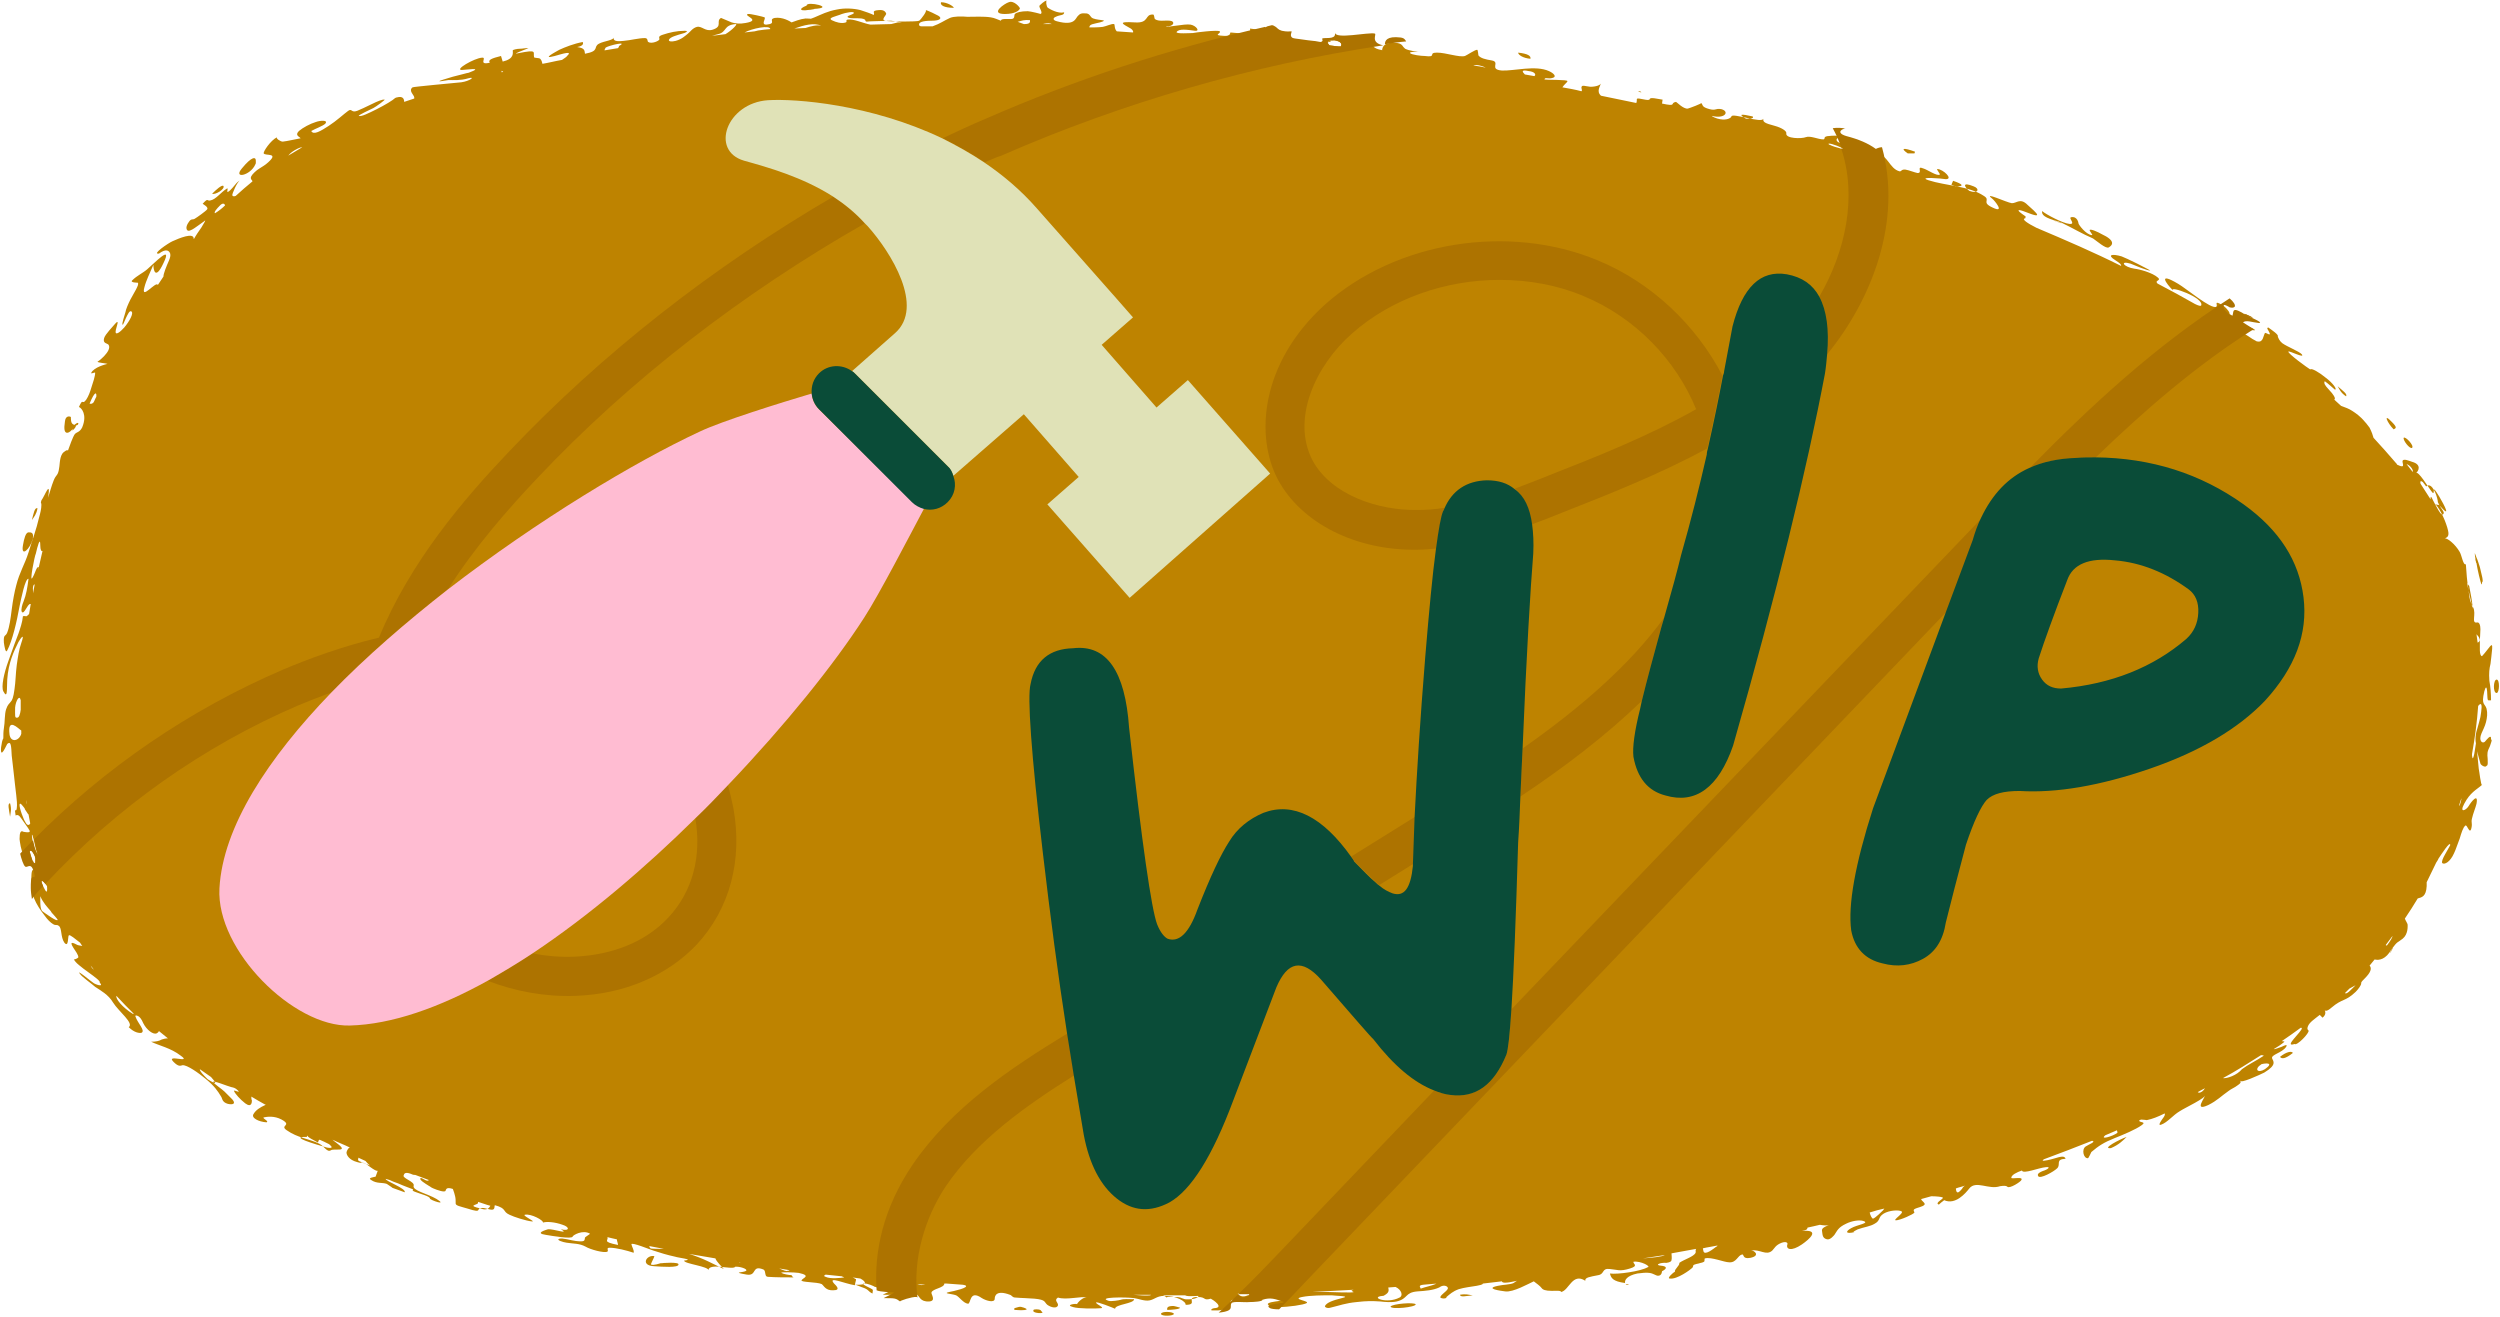
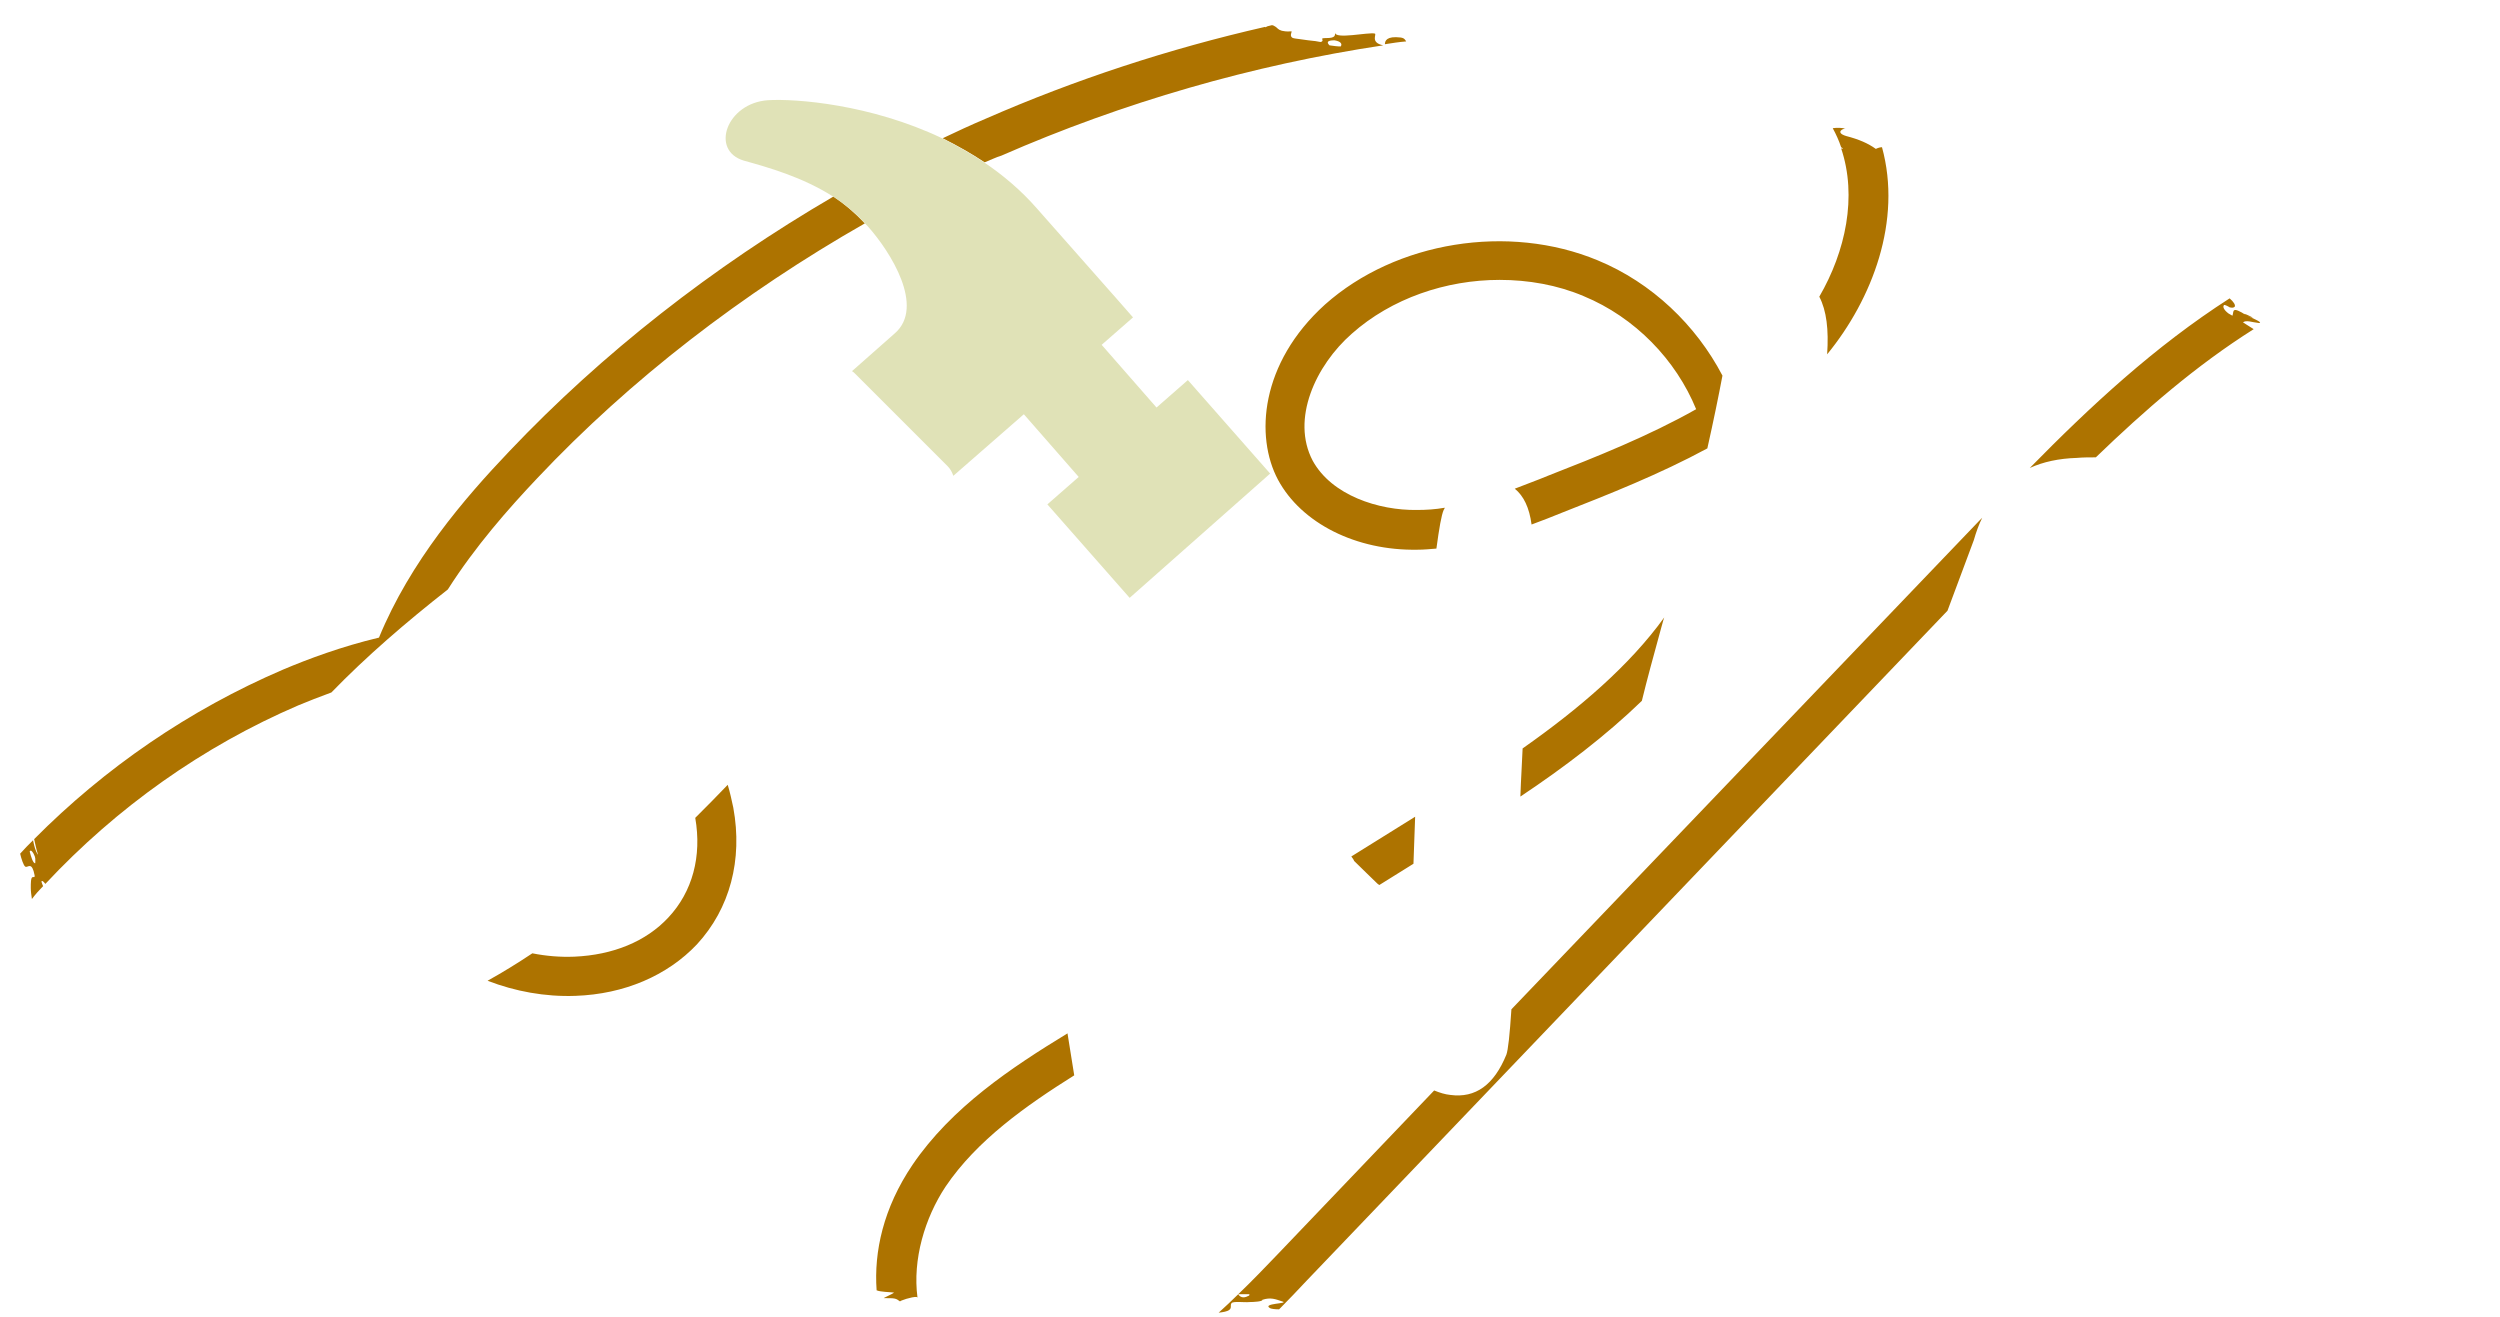
<svg xmlns="http://www.w3.org/2000/svg" height="235.2" preserveAspectRatio="xMidYMid meet" version="1.0" viewBox="-0.0 0.4 446.6 235.2" width="446.6" zoomAndPan="magnify">
  <g id="change1_1">
-     <path d="M401.4,56.8C399.4,55.6,404.6,58.1,401.4,56.8L401.4,56.8z M179.5,2.9C178.4,2.9,181.8,2.9,179.5,2.9L179.5,2.9 z M273.4,10.9c0.1-0.5-0.4-0.9-2.2-1.1C271.2,10.2,272.1,10.8,273.4,10.9z M286.7,14.1C286.7,14.3,286.7,14.1,286.7,14.1L286.7,14.1 z M179.5,2.9c1.8,0,2.6-0.6,2.7-1c0-0.2-1.1-1.5-2-1.1C179.5,1,176.7,2.9,179.5,2.9z M170.4,1.8c-0.1-0.3-1.2-1-2.3-1 C167.9,1.3,168.6,1.8,170.4,1.8z M145.3,2C143,2.5,146.4,1.9,145.3,2L145.3,2z M145.3,2c4.3-0.2-1.3-1.5-1.2-0.6 C142.5,2,142.8,2.6,145.3,2z M39.9,33.6c-0.3-0.2-1.3,0.7-2,1.4C38.3,35.3,40.3,34.2,39.9,33.6z M45.6,29.8c0-0.1,0.1-0.1,0.1-0.3 c0-0.1,0-0.1,0-0.2c0-0.2,0-0.3,0-0.2c0-0.7-0.7-0.8-2.5,1.4C41.6,32.4,44.7,31.8,45.6,29.8z M315.6,20.3 C315.6,20.5,315.6,20.4,315.6,20.3L315.6,20.3z M419.1,71.2c0.3-0.4-0.6-1-1.5-1.8C418,70.1,418.2,70.6,419.1,71.2z M427.3,75.8 c-1.7-1.8-0.8,0.2,0.3,1.3C427.9,76.9,428.4,76.9,427.3,75.8z M430.9,80.4c0.4-0.4-1.2-2.1-1.5-1.8C429.2,79,430.5,80.7,430.9,80.4z M442.3,100.7C442.3,100.7,442.3,100.7,442.3,100.7c0,0.1,0,0.2,0.1,0.3c0.1,0.7,0.2,1,0.2,1.1c0.3,1.4,0.8,3.6,0.8,2.3 c0.3-0.1-0.1-1.4-0.4-2.7c-0.2-0.6-0.4-1.3-0.6-1.7c-0.2-0.5-0.3-0.8-0.3-0.8c0,0,0,0.5,0.1,0.9 C442.2,100.3,442.2,100.5,442.3,100.7z M13.5,76.4C12,78.3,13.9,76.6,13.5,76.4L13.5,76.4z M340.8,27.8l1.2,0l0.1-0.3 C339.9,26.7,339.5,26.9,340.8,27.8z M368.3,40.3c-0.2-0.1-0.3-0.2-0.5-0.2C365.1,39.2,368.5,40.4,368.3,40.3z M367.8,40 c0.3,0.1,0.4,0.2,0.5,0.2c1.9,0.9,3.7,2,5.6,2.8c0.6,0.4,2.3,1.9,2.8,1.6c0.7-0.4,1.3-1.2-1.3-2.4c-0.5-0.3-2-1-2.1-0.7 c-0.1,0.1,0.7,1,0.4,0.9c-1.1-0.1-2.4-1.9-2.4-2.1c0-0.1-0.2-1.3-1.3-1.1c-0.6,0.1,0.9,1.3-0.3,1.2c-1.2-0.1-4.2-1.7-4.9-2.3 C364.7,38.8,365.2,39.3,367.8,40z M293.2,16.9C293.2,16.6,292,16.7,293.2,16.9L293.2,16.9z M377.1,205.5c1.4-0.6,2.1-1.3,2.8-2 C378.7,203.9,375.3,205.7,377.1,205.5z M260.8,231.7c0.1,0.5,1.1,0.2,2.3,0.1C262.3,231.7,261.9,231.5,260.8,231.7z M407.3,189.2 c0.3,0.4,0.9,0.4,2.3-0.7C409.4,188.1,408.4,188.3,407.3,189.2z M248.4,233.8c0.1,0.6,4.6,0.1,4.5-0.4 C252.6,233,248.8,233.3,248.4,233.8z M446,124.2C446,124.2,446,124.2,446,124.2c-0.1,0-0.1,0-0.1,0C446,124.2,446,124.2,446,124.2z M427.3,169.9C426.2,172,428,169,427.3,169.9L427.3,169.9z M11.9,77.7c0.4,0.1,0.9-0.4,1.7-1.3c0,0,0.3,0,0.4-0.3 c0-0.4-0.6,0.1-0.7,0.2c-0.3-0.1-0.5-0.2-0.6-0.7c-0.1-0.8,0.1-0.7-0.3-0.8c-0.1,0-0.7-0.1-0.8,0.9C11.4,77,11.5,77.6,11.9,77.7z M445.2,116.3c-0.1,1.1-0.2,1.9-0.3,2.7c-0.2,0.8-0.3,1.6-0.2,3c0.2,1.1,0.3,2.3,0.3,3.5c-0.7,0-0.6,0.3-0.7-1.6 c-0.1-1.1-0.3-0.7-0.5,0c-0.6,2.5,0.1,2.1,0.4,3.1c0.2,0.8,0.1,1.6-0.1,2.4c-0.2,0.8-0.6,1.5-0.8,2c-0.6,1.4,0.2,1.9,0.6,1.5 c0.2-0.2,1.2-1.6,1.1-0.4c0.3,0-0.1,0.8-0.2,1.2c-0.5,1-0.5,1.3-0.4,2.3c0,0.3,0.1,1.2-0.2,1.2c-0.2,0.4-1-0.1-1.1-0.4 c-0.2-0.7-0.4-1.5-0.6-2.2c0.1,1,0.2,2.2,0.3,3.1c0.1,0.4,0.4,3.2,0.6,2.9c-1,0.9-2.1,1.3-3.2,3.4c-0.9,1.7,0.3,1.2,0.8,0.4 c0.4-0.7,1.8-2.5,1.4-0.4c-0.2,0.8-0.6,1.7-0.8,2.6c-0.2,0.8,0.1,0.8-0.1,1.7c-0.3,1.4-0.8-0.8-1.1-0.4c-0.4,0.3-0.7,1.3-1,2.3 c-0.4,1-0.7,2-1,2.6c-0.7,1.6-1.7,2.1-2.1,1.8c-0.2-0.2,0.1-0.9,0.5-1.6c0.4-0.7,0.8-1.4,0.9-1.6c0.1-1-1.7,1.8-2.1,2.4 c-0.1,0.3-0.3,0.5-0.4,0.7c-0.6,1.2-1.1,2.3-1.7,3.5c0,0.3,0,0.5,0,0.7c-0.1,1.9-0.9,2-1.6,2.2c-0.7,1.2-1.5,2.4-2.3,3.6 c0.2,0.5,0.5,0.9,0.5,1.1c0,0.3,0.1,1.7-0.9,2.5c-1,0.8-0.8,0.3-2,1.9c-1,1.8-2.2,2-3,1.8c-0.3,0.4-0.6,0.7-0.9,1.1 c0.3,0.3,0.4,0.9-0.5,1.9c-0.8,0.9-1,0.9-1,1.3c0,0.3-0.5,1-1,1.5c-1.9,1.8-2.3,1.1-4.3,2.8c-0.8,0.7-1.2,0.7-1.3,0.3c0,0,0,0,0,0 c0,0,0,0,0,0c0.3,0.5,0.3,1-0.3,1.5l-0.5-0.5c-1,0.8-1.8,1.3-2.1,2c-0.2,0.5-0.1,0.6,0.1,0.8c0.2,0.4-2.1,2.8-2.5,2.4 c-2.1,0.7,1.3-2.2,1.3-2.8c0-0.1-0.1-0.1-0.2-0.1c-1.1,0.8-2.2,1.6-3.4,2.4c0.2,0,0.4,0,0.5,0.1c-0.6,0.5-1.2,0.9-1.9,1.3 c0.1,0.1,0.8-0.2,1.4-0.4c0.6-0.3,1.1-0.5,0.8,0c-0.7,1.1-2.8,1.4-2.5,2.1c0.2,0.5,0.9,1.1-1.4,2.5c-0.8,0.4-4.5,2.1-4.2,1.4 c-0.2,0.3,0.3,0.3-0.6,0.9c-0.5,0.4-1.1,0.6-1.6,1c-1.3,0.9-2,1.7-3.6,2.5c-2.8,1.3-0.4-1.5-0.6-1.8c0.3,0.5-3.6,2.3-4.5,2.9 c-1.2,0.7-2.2,2-3.3,2.4c-0.5,0.2-0.3-0.2-0.2-0.4c0.3-0.6,1-1.2,0.8-1.6c-1.2,0.6-2.2,1-3.2,1.2c0,0-0.6-0.1-1-0.1 c-0.1,0-0.2,0.1-0.3,0.1c-0.3,0.5,1.4,0.2,0.4,0.9c-1.1,0.8-3.3,1.7-4.8,2.3c-2,0.8-2.9,1.4-4.2,2.5c0,0-0.5,1.1-0.6,1.1 c-0.8,0.1-1.2-1.6-0.4-2.1c0.6-0.4,1.8-0.8,1.2-1c0,0-0.1,0-0.1,0c-2.8,1.1-5.6,2.2-8.6,3.3c-0.1,0.1-0.2,0.2-0.2,0.2 c0,0.2,1.6-0.2,1.9-0.3c1.6-0.5,2-0.5,2.2,0c-1.9,0.1-0.8,1-1.5,1.7c-0.6,0.6-3.1,2-3.4,1.4c-0.1-0.2-0.2-0.5,0.8-0.9 c1-0.3,1.5-0.8,0.6-0.7c-1.3,0.1-4.1,1.3-4.3,0.6c-0.9,0.3-1.9,0.8-1.9,1.3c0,0.3,2.2-0.3,1.8,0.4c-0.1,0.3-2.1,1.6-2.5,1.2 c-0.2-0.2-0.6-0.2-1.3-0.1c-2,0.7-4.3-1.1-5.5,0.4c-0.7,0.9-2.5,3-4.5,2.1c0,0-0.2,0.2-0.5,0.4c-0.2,0.2-0.5,0.4-0.4,0.4 c-1-0.3,1.1-1.1,0.6-1.3c-0.2-0.1-1.1-0.2-2-0.2c-0.6,0.2-1.2,0.3-1.8,0.5c0,0.3,0.8,0.7,0.6,1c-0.3,0.4-1.3,0.5-1.8,0.8 c-0.3,0.2,0,0.5,0,0.6c-0.1,0.3-2.6,1.4-3.3,1.4c-0.7,0,1.5-1.3,1-1.6c-0.5-0.3-2.2-0.2-3.2,0.4c-1.1,0.7-0.5,1.2-1.6,1.8 c-0.8,0.5-1.9,0.6-3,1c0.2-0.1-1.3,0.6-0.6,0.5c-1.6,0.4-1.7-0.1-0.6-0.7c1-0.6,3.5-0.9,2.1-1.3c-0.7-0.2-2,0-3,0.5 c-1.5,0.7-1.6,1.3-2.1,2c-0.1,0.1-0.7,0.9-1.3,0.8c-0.9-0.2-0.8-0.9-0.9-1.4c-0.1-0.5,0.1-0.7,1.3-1.2c-0.4,0.2-1.1,0.1-1.7,0 c-0.7,0.2-1.4,0.3-2.2,0.5c-0.1,0.2,0.1,0.4-1,0.6c3.4-0.3,1.3,1.5,0,2.4c-1.9,1.3-2.9,0.9-2.6,0c0.1-0.2-0.1-0.6-1-0.3 c-1.1,0.4-1.3,1-1.7,1.4c-1.1,1-2.2-0.3-3.8,0c0.5-0.1,1.8,0.9-0.1,1.3c-1.5,0.3-1.1-0.7-1.5-0.6c-0.8,0.2-1,1.5-2.3,1.4 c-0.9,0-3.2-1-4.3-0.7c-0.2,0,0,0.5-0.2,0.6c-0.3,0.2-0.7,0.2-0.9,0.3c-1.5,0.3-0.8,0.4-1.2,0.8c-0.3,0.3-2.7,2.1-4,1.9 c-0.6,0,0.6-1.1,0.9-1.2c-0.1-0.5,0.9-1.1,0.8-1.6c0.8-0.6,2.6-1.1,2.9-1.8c0.1-0.2-0.1-0.4,0.1-0.7c-1.5,0.3-2.9,0.5-4.4,0.8 c0,0.4,0.1,0.8,0,1.2c0,0.2-0.2,0.4-0.9,0.5c-1.1-0.1-2.2,0.4-1,0.5c1.1,0.1,1.2,0.5,0.2,1c0,0,0,0.8-0.7,0.8 c-0.4,0-0.8-0.4-1.5-0.5c-0.6-0.1-1.4,0-2.2,0.1c-1.9,0.4-2.3,1.2-2.2,1.7c-2.2-0.3-2.5-0.9-2.7-1.7c1.4,0.2,5.5-0.4,6.7-1.1 c0.8-0.1-1.2-1.2-2.5-1c-0.1,0.4,1,0.7-0.6,1.2c-1.9,0.6-2.3,0.2-3.6,0.1c-1.5-0.2-0.9,0.9-2.1,1.1c-1.5,0.3-2.4,0.4-2.3,1 c-2.3-1.5-2.9,1.7-4.3,2c-0.1-0.3-0.9-0.2-1.7-0.2c-1.1,0-1.6-0.2-1.8-0.5c-0.3-0.4-0.9-0.8-1.4-1.2c-0.9,0.4-3.7,2-5.1,1.8 c-0.8-0.1-3.8-0.5-1.3-1c0.8-0.2,2.2-0.2,2.8-0.5c0.1-0.1,0.6-0.4,0.6-0.4c-0.1,0-2.6,0.7-2.7,0.1l-3.4,0.4c0,0.2-0.6,0.3-1.1,0.4 c-1.2,0.2-2.2,0.3-3.2,0.6c-1.1,0.4-1.6,0.9-2.2,1.4c0.1,0.4-1.2,0.3-1.1,0c0.2-0.5,1-0.9,1.3-1.4c0.3-0.4-0.6-1-1.5-0.3 c-1.1,0.5-2.4,0.6-3.9,0.7c-2.3,0.2-1.6,1.3-3.7,1.8c-0.9,0.2-2.1,0.1-2.9,0c-1.5-0.1-2.5-0.1-4.2,0.1c-2.1,0.2-3,0.6-4.7,1 c-0.6,0.2-1.1-0.1-1-0.3c0.3-0.6,1.4-1,3-1.4c1.9-0.4-1.3-0.4-1.8-0.5c-1.6,0-3.8,0-5.3,0.3c-2,0.4,1.5,0.7,0.8,1.1 c-0.5,0.3-3.2,0.7-5,0.7c-0.7,0-1.3,0-1.6-0.2c-1.6-0.9,3.5-0.8,2.2-1.2c-1.2-0.4-2.1-0.8-3.6-0.3c0,0.4-1.5,0.4-2.3,0.4 c-0.9,0-2.9-0.3-3.2,0.2c-0.3,0.4,0.1,0.8-0.4,1.2c-0.4,0.3-1.1,0.4-1.9,0.5c-0.3,0-0.7,0-1.1,0c-0.2,0-0.2-0.3,0.4-0.4 c1.9-0.1-0.2-1.5-0.6-1.7c-1.4,0.4-0.8-0.3-2.3-0.3c-2.4,0,0.2,1.4-2.2,1.4c0.1-0.6-1.6-1.6-3.8-1.6c-1.3,0-1.7,0.6-2.6,0.8 c-0.9,0.2-2-0.3-2.8-0.4c-1.5-0.2-6.8-0.2-4.5,0.5c0.5,0.1,1.8-0.1,2.1-0.2c0.6-0.2,1.4-0.1,2.4-0.1c0,0.8-3.4,0.9-3.4,1.7 c-0.2-0.1-3.4-1.4-3.4-1.1c0,0.3,1.6,0.9,0.9,1c-1,0.1-4.1,0.1-5-0.2c-1.6-0.4,0.7-0.7,0.7-0.5c0-0.2,1.1-1.4,1.8-1.2 c-1-0.3-3.7,0.5-5.2,0c-0.8,0.5,0.1,0.9,0,1.4c-0.2,0.6-1.2,0.4-1.9-0.1c-0.6-0.5-0.2-0.9-2.3-1.1c-1.1-0.1-2.3-0.1-3.4-0.2 c-0.6,0-0.6-0.4-1-0.5c-2.4-0.9-2.7,0.2-2.7,0.7c0,0.8-1.5,0.4-2.3-0.1c-2.3-1.6-1.9,1.1-2.5,1c-0.8-0.1-1.5-1.2-2.1-1.5 c-0.8-0.3-2.5-0.3-1.2-0.6c0.6-0.1,3.8-0.8,2.8-1.2c-0.1,0-0.3-0.1-0.6-0.1c-0.9-0.1-1.8-0.1-2.7-0.2c-0.2,0-0.3,0-0.4,0 c0,0.8-2.1,0.9-2.3,1.6c-0.1,0.3,0.9,1.5-0.4,1.6c-1.7,0.1-1.7-1-2.3-1.3c0,0-0.1-0.1-0.2-0.1c-0.7-0.1-3.1,0.6-2.9,0.8 c-0.8-0.6-0.9-0.6-2.9-0.6c-0.1,0,1.8-0.8,1.8-1c-0.8-0.1-2.4-0.1-3.1-0.4c0,0-0.1,0-0.1,0c-0.1-0.1-1.4-0.7-2-0.6 c-0.6,0.1,1.5,0.9,1.6,1.1c0.1,0.1-0.1,0.7,0,0.7c-0.9-0.4-0.6-0.7-1.8-1.1c-0.1,0-1.2-0.5-1.3-0.5c-0.1,0-0.1,0.1-0.1,0.1 c-1.9-0.3-4.9-1.7-3.7-0.3c0.3,0.3,1.3,1.2-0.1,1.2c-1.4,0.1-1.7-0.8-2.1-1.1c-0.8-0.4-3.9-0.3-3.6-0.7c0.2-0.4,1.8-0.8-0.5-1.3 c-0.6-0.1-3.4-0.2-3.1,0c0.3,0.2,1.4,0.4,1.8,0.4c0,0,0.2,0.4,0.4,0.4c-1.4,0-3.2,0-4.6-0.1c-0.7,0-0.3-1-0.8-1.3 c-2.2-0.9-1.1,1.2-3,0.9c-2.9-0.5-0.5-0.3-0.1-0.7c0.3-0.3-1.2-0.8-2-0.7c-0.1,0.5-2.9-0.2-3.9,0c-0.7,0.1-0.9,0.4-0.8,0.7 c0.1-0.8-4.4-1.2-4.4-1.8c2-0.2-1.1-0.5-1.6-0.7c-1.4-0.3-2.7-0.7-3.9-1.1c-0.4-0.1-4-1.6-3.9-1.1c0.1,0.5,0.5,1,0.4,1.5 c-1.2-0.4-3.1-0.9-4.3-0.9c-0.7,0-0.1,0.5-0.4,0.7c-0.6,0.3-3.1-0.4-3.9-0.9c-1.1-0.6-2.2-0.5-3.4-0.7c-0.7-0.1-1.9-0.5-1.3-0.7 c0.6-0.2,2.1,0.3,3,0.4c1.7,0.2,1.5-0.1,1.6-0.6c0-0.1,1-0.7,0.9-0.7c-1.3-0.8-3.1,0.3-3.1,0.5c-0.1,0.5-3.6-0.1-4.8-0.3 c-2.1-0.3,0.1-0.9,0.4-1c0.9-0.1,4,1,2.3,0c1.6,0.4,1.6-0.4,0.3-0.8c-1.4-0.5-2.8-0.6-3.5-0.4c0.1-0.4-2.1-1.6-3.2-1.4 c-0.7,0.1,2.1,1.3,1.2,1.2c-1-0.1-3.2-0.8-4-1.2c-1.3-0.6-0.4-1.1-2.6-1.7c-0.1,0.2,0,0.5-0.2,0.7c-0.3,0.3-1.1-0.1-1.8-0.2 c-1.8-0.1,0.2,1.1-2.9,0.1c-1.3-0.4-2.2-0.5-2.1-1c0-0.4,0-0.8-0.1-1.2c-0.1-0.4-0.2-0.8-0.4-1.3c-1.2-0.4-1.2,0.1-1.3,0.3 c-0.1,0.4-1.5-0.1-2.2-0.4c-0.5-0.2-0.6-0.4-0.7-0.4c-0.8-0.5-1.8-1.1-1.6-1.4c0.2-0.3,1.2,0.8,1.5,0.3c-0.8-0.3-1.6-0.6-2.4-0.9 c-0.2,0-0.4,0-0.8-0.2c-1.1-0.4-1.2,0-1.3,0.3c-0.2,0.5,2,1.1,1.8,1.8c-0.3,0.9,2.4,1.4,4.1,2.4c2.1,1.3-1.2,0.2-1.2-0.1 c0-0.4-1.7-0.8-2.7-1.2c-0.8-0.3,0-0.4-0.5-0.5c-0.2-0.1-1.4-0.5-2.5-1c-0.6-0.2-1.1-0.4-1.5-0.6c-0.4-0.1-0.7-0.2-0.7-0.2 c-0.1,0.4,3.7,1.7,3.4,2.4l-2.2-0.8c-0.2-0.2-0.6-0.4-1-0.7c-0.8-0.3-1.8,0-2.8-0.7c-0.7-0.4,0.5-0.5,0.8-0.6l0.4-1.1 c-0.1,0.4-1.9-1-2-1.1c-1.7-0.7-0.3,0-1.7-0.4c-1.5-0.4-1.9-1.3-1.9-1.7c0-0.1,0.2-0.8,0.6-0.9c-1-0.5-2.1-0.9-3.1-1.4 c0.3,0.3,0.8,0.6,1,0.8c1.9,1.5-0.8,0.7-1.3,1.1c-0.7,0.4-1.1-0.7-2.1-1.2c-1.9-0.9-3.8-1-5.8-2.4c-1.3-0.9,1.1-0.8-0.9-1.9 c-1.3-0.7-2.6-0.5-3.1-0.4c-0.6,0.1,1,0.7,0.4,0.9c-1.4-0.1-2.8-0.8-2.3-1.5c0.4-0.7,1.2-1.2,2.1-1.6c0,0,0.1,0,0.1,0 c-0.9-0.5-1.8-1-2.6-1.5c0,0.2,0,0.5,0.1,0.7c0,0.2,0,1.4-1.2,0.5c-0.9-0.7-1.8-1.7-2-2.2c-0.1-0.3,1.3,0.5,0.7-0.1 c-0.5-0.5-0.8-0.5-1.2-0.6c-0.5-0.1-3.4-1.3-3.2-0.9c0.1,0.3,1.6,1.3,2,1.7c0.5,0.5,1,1,1.4,1.4c0.7,0.8,0.1,1-0.8,0.8 c-1.1-0.3-1-1.1-1.2-1.3c-0.6-1-1.2-1.9-2.8-3.2c-1.2-1-3.3-2.5-4.1-2.4c-0.4,0.1-0.7,0.3-1.6-0.6c-1.5-1.5,3.4,0.4,1.3-1.1 c-1.8-1.4-3.9-1.8-5.3-2.5c0.8,0,1.4-0.1,1.9-0.4c0.3-0.1,0.7-0.2,1.1-0.2c-0.5-0.4-1.1-0.9-1.6-1.3c-0.1,0.2-0.2,0.3-0.4,0.4 c-0.6,0.3-1.8-0.6-2.4-1.8c-0.1-0.2-0.3-0.8-0.8-1.2c-0.3-0.2-0.7-0.3-0.6,0c0.4,1.2,1.8,2.5,1.1,2.9c-0.4,0.1-1.3,0-2.3-1 c1-0.7-1.8-2.8-2.8-4.4c-0.8-1.4-2.3-2.2-3.2-2.8c-0.4-0.4-2.4-1.8-2.7-2.3c-0.9-1.1,2.3,1.6,2.4,1.6c0.2,0.2,2,0.9,1.1-0.1 c0.2-0.2-0.9-1-2-1.8c-0.6-0.4-1.2-0.9-1.7-1.3c-0.5-0.4-0.8-0.8-0.9-1c0,0,0.2,0,0.4-0.1c0.2-0.1,0.4-0.2,0.4-0.3 c0-0.4-0.5-1.1-0.9-1.7c-0.9-1.4,0.3-0.7,0.7-0.5c0.2,0.1,0.5,0.1,0.9,0.2c-0.1-0.2-0.3-0.4-0.4-0.6c-0.8-0.6-1.8-1.5-2-1.3 c-0.2,0.1,0,2.3-0.8,1.3c-0.7-1-0.4-2.6-1-3c-0.4-0.3-0.5,0-1-0.3c-0.5-0.3-1-0.8-1.5-1.5c-0.8-1-1.5-2.1-1.9-3.1 c-0.1-0.4-0.3-0.8-0.3-1.2c-0.1-0.7-0.2-1.3-0.2-2c0-0.8,0-1.8,0.3-1.9c0.3-0.1,0.6,0.3,0.2-1.1c-0.5-1.6-1.1-0.5-1.5-0.8 c-0.3-0.2-0.7-1.4-0.9-2.3c-0.1-0.6-0.2-1.1-0.2-1.3c0-1.2,0.2-1.6,0.7-1.3c0.1,0,1.3,0.3,1.1-0.2c-0.1-0.3-1.4-2-1.5-2.2 c-0.4-0.6-0.7-0.7-1-0.5c-0.3-1.7,0.1-0.4,0.2-1.3c0.1-0.7,0-1.5-0.1-2.4c-0.1-0.6-0.1-1.1-0.2-1.7c-0.1-0.6-0.1-1.2-0.2-1.8 c-0.1-1.2-0.3-2.4-0.4-3.5c-0.1-1.7-0.1-2.7-0.8-2.1c-0.1,0.1-1.3,3-1.1,0.6c0.1-0.7,0.2-1.3,0.4-1.6c0-0.6,0-1.2,0.1-1.8 c0.2-1.1,0.1-2.5,0.4-3.4c0.3-0.9,0.6-1,0.8-1.3c0.3-0.3,0.5-0.8,0.7-2.3c0.2-1.3,0.2-2.8,0.4-4.3c0.2-1.4,0.4-2.8,0.8-3.9 c0.7-2-0.1-0.9-0.5-0.2c-0.8,1.6-1.8,3.7-2,6.7c-0.1,1.7,0.1,3.6-0.7,2.1c-0.4-0.8,0.1-3.2,0.9-5.4c0.8-2.3,1.6-4.4,1.8-4.9 c0.3-0.9,0.7-2,0.8-3.1c0.1-0.1,0.6,0,0.6,0c0.1,0,0.3-0.2,0.5-0.4c0.1-0.6,0.2-1.2,0.3-1.8c0,0,0,0-0.1,0c-0.5,0-1.1,2-1.5,1.4 c-0.2-0.3,0.1-1.4,0.3-1.8c0.5-1.3,0.7-2.5,0.9-4.1c-0.6-0.1-1.3,3.5-1.6,4.9c-0.5,2.8-1.3,6.2-2.2,7.9c-0.3,0.6-0.5-0.7-0.6-1.4 c-0.1-1.6,0.3-1,0.6-1.8c0.4-1,0.6-2.5,0.8-4.1c0.2-1.6,0.5-3.2,0.8-4.3c0.6-2.4,1.5-3.7,2.2-5.9c0.6-2,1.4-4.1,1.9-6.3 c0.2-0.7,0.4-1.5,0.4-2.2c0-0.5-0.2-0.2,0-0.8C8,89,9.1,85.9,8.6,89.3c0.3-1,0.6-2.1,1-3.1c0.4-1,0.7-0.8,0.9-1.8 c0.2-0.8,0.1-2.1,0.6-2.9c0.2-0.4,1.2-1,1-0.5c0.3-0.8,0.9-2.6,1.3-3.1c0.3-0.3,0.8-0.3,1.2-1c0-0.1,0.1-0.1,0.1-0.2 c0.9-2.2-0.1-3.4-0.6-3.6c0.8-1.8,0.5-0.2,1.3-1.3c0.4-0.6,0.7-1.4,0.9-2.1c0.3-0.9,0.7-2.1,0.7-2.7c0-0.2-0.8,0.3-0.7,0 c0.5-1,2.5-1.5,2.9-1.6c-0.2-0.1-1.8-0.2-1.8-0.4c-0.1,0.2,2.7-1.9,2-3c-0.2-0.3-1.1-0.2-0.8-1.2c0.2-0.7,1.6-2.1,2-2.6 c0.8-0.9,0.2,0.6,0.1,1.1c-0.3,1.3,0.8,0.4,1.5-0.4c1-1.2,1.8-2.7,1.2-2.9c-0.3-0.1-0.6,0.6-0.9,1.2c-0.3,0.6-0.5,1.3-0.6,1.2 c-0.2-0.1,0.4-1.8,0.5-2.2c0.1-0.6,0.5-1.5,0.9-2.3c0.3-0.6,0.7-1.2,1-1.8c0.3-0.6,0.5-1,0.3-1.2c0,0-1.4,0-1-0.4 c0.9-0.9,1.9-1.3,2.7-2c1.3-1.1,4.6-4.6,2.9-1.1c-1.5,3.2-1.8,1.1-1.8,0.3c-0.6,1.4-1.3,2.8-1.6,4c-0.7,2.5,2.1-1.2,2.4-0.4 c0.3-0.5,0.7-1,1-1.5c0-0.3,0.1-0.6,0.3-1.2c0.4-1.2,1.1-2.2,0.9-2.9c-0.2-0.6-0.8-0.9-2,0c-1.4,0.2,1.7-1.9,2.4-2.2 c1.1-0.5,3.9-1.7,3.8-0.4c0,0,0.1-0.1,0.1-0.1c0.2-0.4,0.8-1.3,1.3-2c0.5-0.8,0.9-1.5,0.5-1.1c-1.6,1.1-3.1,2.5-3.2,1.2 c0-0.2,0.1-0.6,0.4-1c0.5-0.8,0.7-0.3,1.2-0.7c0.2-0.1,1.9-1.3,2.1-1.6c0.3-0.4-0.7-0.9-0.8-1c1.1-1.2,0.7-0.4,1.4-0.6 c1-0.2,1.8-1.4,2.9-2.1c0.5-0.3-0.4,1.2,0.6,0.3c0.2-0.2,0.6-0.6,0.9-1c0.3-0.4,0.7-0.7,0.9-0.8c-0.5,0.2-1.5,2.5-1.4,2.7 c0.1,0.2,0.3,0.2,0.6,0.1c1-0.9,2-1.8,3-2.6c0-0.2-0.3-0.3-0.3-0.6c0-0.4,0.5-0.9,1.1-1.4c0.7-0.5,1.5-0.9,2-1.4 c2-1.8-0.5-1.1-0.8-1.6c-0.1-0.3,1.2-2.3,2.4-2.9c-0.3,0.2,0.6,0.8,1,0.8c0.9-0.1,2.1-0.4,3.2-0.6c-0.2-0.3-1.1-0.5-0.3-1.3 c0.7-0.6,2-1.3,3-1.6c0.8-0.3,2.3-0.4,1.7,0.3c-0.4,0.4-1.8,0.9-2.5,1.3c0.4,0.8,1.7,0,3.1-0.9c1.4-0.9,2.8-2.2,3.5-2.7 c0.7-0.5,0.5,0.4,1.6,0c0.5-0.2,1.6-0.7,2.6-1.2c1-0.5,2-0.9,2.3-0.8c0.2,0-1.6,1.3-2,1.5c-0.4,0.2-2.8,1.3-2.6,1.4 c0.4,0.2,1.8-0.5,3.2-1.2c1.4-0.7,2.9-1.6,3.3-2c0.2-0.1,0.3-0.1,0.3-0.1c1.1-0.3,1.3,0.3,1.3,0.8c0.6-0.2,1.2-0.4,1.8-0.6 c0-0.1,0-0.2,0-0.2c0-0.4-1.1-1.2-0.3-1.8c0.1-0.1,7.7-0.8,8.7-0.9c1.5-0.2,2.7-1.1,1.2-0.7c-1.3,0.4-2.6,0.3-3.5,0.3 c-0.2,0-1.6,0.3-1.6,0.2c0-0.1,1.1-0.4,2.4-0.8c1.3-0.3,2.6-0.7,2.8-0.7c3-1.1-0.5-0.5-1.2-0.5c-1.4,0,2.2-2.1,3.6-2.2 c1-0.1-0.8,1.4,1.4,0.9c-0.4-0.5,0.4-0.8,2-1.2l0.3,1c2.1-0.5,1.8-1.5,1.8-2c0-0.1,0.7-0.3,1.4-0.3c0.4,0,0.7-0.1,1-0.1 c0.3,0,0.4,0,0.4,0c0,0-3.4,1.3-1.8,0.9c3.5-0.7,2.6-0.2,2.8,0.7c0,0.2,0.9,0.1,1.1,0.3c0.3,0.3,0.3,0.6,0.4,0.9c0,0,0,0,0,0 c1.2-0.2,2.3-0.5,3.5-0.7c0.4-0.3,0.8-0.5,0.9-0.7c1.1-1-0.8-0.4-2.2,0c-2.6,0.7,0.3-0.8,0.8-1.1c1.1-0.5,2.6-1.1,4.2-1.4 c0.1,0.2,0.2,0.7-1,0.9c1.4,0.2,1.3,0.6,1.4,1.2c2.7-0.5,1.4-1.2,2.5-1.8c0.9-0.5,2.8-0.6,2.6-1.2c0,0.5,0,0.9,1.8,0.7 c1.2-0.1,2.7-0.5,3.8-0.5c0.6,0,0.4,0.6,0.6,0.7c0.6,0.4,2-0.2,2-0.5c0-0.3-0.3-0.5,0.6-0.8c1.2-0.4,2.5-0.7,3.9-0.7 c0.9,0,0.1,0.4-0.4,0.5c-1,0.3-2.2,0.6-2.4,1.1c-0.1,0.3,0.4,0.4,1.2,0.2c1.1-0.3,1.7-0.9,2.2-1.3c0.3-0.2,0.8-1,1.6-1.2 c0.9-0.2,1.5,0.9,2.8,0.5c1.9-0.6,0.5-1.5,1.5-2.1c0,0,1.7,0.7,1.9,0.8c0.6,0.2,1.5,0.3,2.5,0.1c2.9-0.5-0.5-1.3,0.4-1.6 c0.3-0.1,2.8,0.5,3,0.6c0.2,0.3-0.7,1.3,0.3,1.3c2-0.2,0.2-0.9,1.5-1.2c1.4-0.2,2.7,0.6,3,0.8c0.6-0.2,1.5-0.6,2.5-0.7 c1.4,0,0.5,0.2,1.6-0.2c1.2-0.5,2.3-1.1,4-1.4c1.4-0.3,3-0.2,4.2,0.1c0.3,0.1,2.5,0.8,2.3,0.9c0.5-0.3-0.6-0.8,1-0.9 c1-0.1,1.2,0.4,1.3,0.6c0.1,0.3-1,1.1-0.2,1.3c0.8,0.2,5.8,0.2,6.1,0c0.3-0.2,1.6-1.9,1.1-1.9c0.4,0,2.1,0.9,2.3,1 c0.7,0.4,0.5,0.9-1.2,0.9c-1.6,0-2.4,0.3-2.2,0.8c0,0.1,0.2,0.2,0.4,0.2c0.7,0,1.4,0,2,0c1.4-0.5,2-1,3.1-1.5 c0.7-0.3,2.1-0.3,3.1-0.2c1.3,0,2.9-0.1,4.2,0.1c0.7,0.1,1.2,0.4,1.8,0.6c0-0.4,1-0.3,1.8-0.3c0.8,0,0.5-0.7,0.7-0.9 c0.3-0.3,1.1-0.5,2.3-0.5c0.4,0,2.5,0.5,2.2,0.5c0.7-0.1-0.3-1.2-0.1-1.5c0.1-0.1,0.9-0.9,1.3-0.9c-0.2,0-0.1,1.1,0.2,1.3 c0.3,0.2,1.8,1.1,2.9,0.8c0,0.6-0.7,0.4-1.5,0.8c-0.5,0.2-0.6,0.6,0.2,0.8c3.3,0.9,3.3-0.6,3.8-1c0.3-0.3,0.5-0.5,1.5-0.4 c0.7,0.1,0.6,0.7,1.2,0.9c1.1,0.4,2.9,0.2,1.2,0.7c-1.2,0.3-1.9,0.3-1.9,0.9c0.8,0,1.6,0,2.4-0.1c0.6-0.1,1.6-0.6,2-0.5 c0.2,0,0,0.8,0.5,1.3c1,0.1,1.9,0.1,2.9,0.2c0.1-0.2-0.1-0.5-0.4-0.7c-1.4-0.8-2.6-1.3,0.7-1.1c2.7,0.2,1.7-1.5,3.3-1.4 c0.2,0,0.2,0.7,0.3,0.8c0.7,0.5,1.7,0.2,2.7,0.3c1,0.1,0.7,1.1-0.7,1c0,0.3,3.3-0.5,4.4-0.3c1,0.2,1.7,1.2,0.8,1.1 c-1.5-0.2-2.9-0.4-3.3,0.2c-0.3,0.4,2.6,0.2,2.9,0.2c0.4-0.1,4.5-0.6,4.8-0.3c0.3,0.4-1.4,0.7,0.7,0.8c1.2,0.1,1.1-0.4,1.2-0.6 c0.2,0,2.1,0.2,2.3,0.2c1.5,0.1,1.2-0.6,1.2-0.9c0.7,0.1,2,0.2,2.2,0.5c0,0,0,0.1,0,0.1c0.1-0.1,0.3-0.1,0.4-0.2 c0.2-0.1,0.5-0.2,0.8-0.2c0.2,0,0.4,0.1,0.7,0.3c0.3,0.2,0.4,0.5,1.1,0.7c1,0.2,1.2,0.1,1.7,0.1c0.2,0-0.5,0.9,0.3,1.2 c0.2,0.1,1.5,0.2,2.7,0.4c0.6,0.1,1.2,0.1,1.6,0.2c0.4,0.1,0.7,0.1,0.7,0.1c0.8-0.4-0.6-0.7,1-0.7c1.6,0,1.5-0.5,1.5-1 c-0.1,1.3,6-0.1,7.1,0.2c0.4,0.1-0.9,1.6,1.5,2.1c0.1,0,0.2,0,0.3,0.1c0,0,0-0.1,0-0.1c0.1-0.6,0.4-1.5,2.8-1.2 c0.6,0.1,0.8,0.4,1,0.7c0.1,0.1,0.2,0.2,0.3,0.3c0.8,0.4,1.9,0.5,3,0.6c-0.5-0.1-2.4-0.1-2.1,0.2c0.3,0.3,2,0.5,2.6,0.5 c2.3,0.3,0.5-0.6,2.2-0.6c1.6,0,4,0.9,5,0.6c0.3-0.1,1.9-1.2,2.2-1.1c0.1,0,0.2,1,0.2,1c0.4,0.5,1.2,0.7,2.4,0.9 c1.6,0.3-0.6,1.6,1.8,1.8c2.1,0.1,6-1,8.4,0.1c0.9,0.4,1.4,1,0.7,1.2c-0.9,0.3-1.4-0.2-1.5,0.3c0.5,0.1,4.2,0,4.1,0.3 c0,0.2-0.6,0.6-0.9,1.1c1.1,0.2,2.3,0.4,3.4,0.7c0.2-0.1,0-0.4,0-0.7c0.1-0.5,0.6-0.2,1.6-0.1c1,0,1.9-0.3,1.9-0.7 c-0.1,0.6-0.9,1.5,0,2.3c2.1,0.4,4.2,0.9,6.3,1.3c0.1-0.2,0.1-0.5,0.1-0.7c0.1-0.4,2.2,0.5,2.3,0c0.1-0.4,1.5,0,2.3,0.1l-0.1,0.7 c2.8,0.6,1.3-0.1,2.5-0.3c0.1,0,1.3,1.3,2.1,1.2c0.4-0.1,2.5-0.9,2.4-1c0.4,0.4,0,0.7,1.5,1.1c1.2,0.3,1-0.2,2.1,0 c1.5,0.4,0.7,1.8-1.7,1.2c0,0.1,0.8,0.5,1.5,0.6c1.2,0.2,1.9-0.2,2-0.5c0.1-0.7,5.5,1.3,5.7,0.4c-0.1,0.6,0.2,0.8,2.1,1.3 c1.1,0.3,2.1,0.9,2,1.3c-0.2,1,2.8,1,3.5,0.7c0.8-0.3,2.2,0.4,3.1,0.4c0.3,0,0.2-0.3,0.3-0.4c0.1-0.1,0.4-0.2,0.7-0.2 c0.7-0.1,1.7-0.1,2.3,0.1c-0.4-0.1-1.9,0.7,0.1,1.3c2.2,0.7,3.9,1.3,5.3,2.3c0.4-0.2,0.8-0.3,1.1-0.3c1.7-0.1,2,2.4,3.8,2.9 c0.4,0.1,0.3-0.4,1.1-0.3c0.6,0.1,1.6,0.5,2.1,0.6c1.1,0.1-0.3-1.4,1.1-0.8c0.7,0.2,2.4,1.4,2.9,1.1c0.2-0.1-0.7-1-0.4-1 c1,0,3,1.9,1.4,1.8c-0.4-0.1-5.1-0.5-3,0.2c3.1,1,7.2,1,9.9,2.8c1.3,0.8-0.6,1.1,1.6,2.1c2.3,1.1,0.2-1.4-0.1-1.6 c-1.8-1.4,2.6,0.7,3.5,0.8c0.9,0,1.5-1,2.8,0.3c0.5,0.5,1.8,1.5,1.7,1.8c-0.1,0.3-1.9-0.5-2.5-0.7c-1.2-0.4-0.9,0-0.2,0.5 c1,0.7,0.6,0.4,0.6,0.8c-0.8,0.1,0.4,0.9,2,1.7c5.2,2.2,10.3,4.4,15.1,6.8c0.1-0.2-0.2-0.5-1-1c-1.6-1-0.6-1.2,1.1-0.7 c0.3,0.1,1.6,0.7,2.8,1.3c1.2,0.6,2.3,1.2,2.3,1.2c-0.2,0.2-3-1-3.5-1.2c-2-0.6-1.3,0.6,0.7,0.9c0.9,0.1,3.2,0.7,4.2,1.6 c0.6,0.5-0.5,0.5-0.2,0.9c0,0.1,0.1,0.1,0.2,0.2c2.3,1.2,4.5,2.4,6.6,3.6c0.6,0.3,1,0.4,1.1,0.3c0.7-1.4-5.9-3.7-5-2.7 c-1.3-1.3-2.8-3.4,0.9-1.2c1.4,0.8,5.9,4.6,6.8,4.1c0.4-0.2-0.6-1.3,1.1-0.3c0.1,0.1,0.2,0.1,0.3,0.2c0.7,0.6,1.2,1.3,0.9,1.5 c-0.1,0.1-0.4,0.2-0.9,0.1c-0.4-0.2-0.9-0.6-1-0.4c-0.3,0.2,0,0.8,0.8,1.5c0.2,0.1,0.5,0.3,0.7,0.4c0.3-0.6-0.3-1.8,2.6,0 c0.2,0.1,3.3,1.3,2.2,1.2c-1.2-0.1-2.4-0.6-2.8-0.1c0,0,0,0,0,0c0.6,0.4,1.3,0.8,1.9,1.2c0.4,0.3,0.9,0.6,1.3,0.8 c0.1,0.1,0.2,0.1,0.3,0.1c1,0.2,1-1,1.3-1.5c0.1-0.2,1.2,0.7,0.8-0.1c-0.2-0.5-0.6-0.8-0.2-0.9c0.7,0.5,1.9,1.3,1.7,1.6 c0.1,0.3,0.3,0.8,0.8,1.2c0.8,0.6,3.1,1.5,3.5,2c0.6,0.8-2.3-0.7-2.4-0.5c-0.2,0.3,3.4,2.9,3.9,3.2c0.2-0.3,1.6,0.5,2.8,1.5 c1.2,0.9,2.1,2.1,1.6,2.1c-0.6-0.5-1.1-1-1.8-1.5c-0.5,0.7,1.4,1.8,1.8,3c0,0.1,0,0.2-0.1,0.3c0.4,0.4,0.8,0.7,1.2,1.1 c0.8,0.3,1.4,0.5,2,0.9c0.6,0.4,1.4,0.9,2.3,2c0,0,0.3,0.3,0.8,1c0.4,0.8,0.6,1.4,0.7,1.8c1.4,1.5,2.7,3,4,4.5 c0.1,0.1,0.2,0.2,0.2,0.3c0.4,0.2,0.7,0.3,0.9,0.3c0.4,0,0-0.7,0.1-1c0.2-0.4,1.1,0,1.7,0.2c1.8,0.5,1.1,1.7,0.7,2 c0.4-0.4,2.1,2.4,2.7,3.2c0.9,1.3,0-1.3,1,0.3c0.3,0.4,2.3,3.8,1.5,3.3c-0.3-0.2-0.7-0.7-1.1-1.1c-0.1,0-0.5,0-0.7-0.2 c1,1,2,3.4,2.3,4.7c0.3,1.2-0.2,1.3-0.6,1.5c0.4-0.2,1.9,1,2.7,2.4c0.4,0.7,0.6,2.4,1.1,2.2c0.1,1.4,0.2,3.1,0.5,4.8 c0.2,1.7,0.2,1.7,0.8,2.9c0.6,1.2-0.4,2.9,0.7,2.7c0.4-0.1,0.6,0.5,0.6,1.2c0,0.7-0.1,1.6-0.1,2c0,0.4,0,1.1,0,1.8 c0,0.6,0.2,1.1,0.4,1C444.7,116.2,445.3,114.8,445.2,116.3z M351.8,34.5c1.6,0.6,1.9-0.4,0.8-0.8C350.4,32.8,350.9,33.8,351.8,34.5z M348.6,33.4c0.3,0.1,0.5,0.2,0.8,0.3c0,0,0,0,0.1,0c0,0,0,0,0,0c0,0,0,0,0,0c0.1,0,0.1,0,0,0c1.4,0,1.2-0.4-0.6-1L348.6,33.4z M338.9,30.1c0.1,0,0.2,0.1,0.3,0.1C339.1,30.2,339,30.1,338.9,30.1C338.9,30.1,338.9,30.1,338.9,30.1z M326.8,26.3 c0,0,0.1,0.1,0.1,0.1c0,0,0,0,0,0C326.9,26.4,326.8,26.3,326.8,26.3c-0.2-0.2,0.5,0.2,0.6,0.2c0.5,0.2,1.1,0.3,1.6,0.5 c0.1,0,0.2,0.1,0.3,0.1c0-0.1-0.2-0.2-0.3-0.3C328,26.3,326.1,25.7,326.8,26.3z M311.9,21.6c0.7,0,1.5,0,1.2-0.4 C310.9,20.7,310.5,20.8,311.9,21.6z M272.4,13.7c0.6,0.1,1.1,0.2,1.7,0.3c0.4-0.3,0-0.8-1-0.9C271.7,12.8,271.9,13.2,272.4,13.7z M263.2,12.1c0.7,0.1,1.5,0.2,2.2,0.4C264.7,12.1,263.7,11.9,263.2,12.1z M237.5,8.5c0.7,0.1,1.4,0.2,2,0.2c0.3-0.4,0.1-0.9-1.1-1.1 C237,7.6,237,8,237.5,8.5z M233.9,8.1c0.1,0,0.1,0,0.2,0C234,8.1,234,8.1,233.9,8.1C233.9,8.1,233.9,8.1,233.9,8.1z M186.3,4.7 c0.5,0,1.1,0,1.6,0c-0.1,0-0.2-0.1-0.3-0.1C187.2,4.5,186.7,4.6,186.3,4.7z M181.8,4.3l1.1,0.4c0,0,0.1,0,0.1,0c1.1,0,1-0.4,1-0.7 C183,3.9,182.5,4.1,181.8,4.3z M148.8,4.1c0.4,0.2,1.5,0.6,2.3,0.3c0.3-0.1-0.1-0.4,0.3-0.5c1-0.2,2.9,0.7,4.1,0.9 c1.2,0,2.4-0.1,3.7-0.1c0.4-0.1,0.8-0.2,1.2-0.3c0.2,0,0.5,0,0.7,0c0.1,0-2-0.3-1.9-0.3l-3.4,0.1c-0.8,0-1.1,0.2-1.2-0.1 c0-0.2-0.2-0.3-0.7-0.4c-0.7-0.1-2.4,0.1-2.5-0.3c0-0.2,0.9-0.4,1.1-0.6c0.3-0.5-1.6-0.1-2.1,0.1C149.5,3.3,147.5,3.6,148.8,4.1z M141.9,5.5c0.6,0,1.3-0.1,2-0.1c0.9-0.3,2-0.6,2.8-0.4C145.4,4.4,143.6,4.9,141.9,5.5z M133,6.2c0.6-0.1,1.2-0.1,1.8-0.2 c0.3-0.1,0.8-0.2,1.7-0.3l1.1-0.1C137.6,4.8,134.3,5.5,133,6.2z M127.2,6.8c0.8-0.1,1.6-0.2,2.4-0.3c1.3-0.8,2.3-1.9,1.8-1.8 c-2.2,0.2-1.5,1.4-3.1,1.8C127.9,6.6,127.5,6.7,127.2,6.8z M108,9.4c0.8-0.1,1.6-0.3,2.4-0.4c0.1-0.1,0.2-0.3,0.2-0.4 c1.7-0.9-1.8-0.1-2.4,0.3C108,9.2,108,9.3,108,9.4z M89.6,13c0,0.1,0,0.2,0,0.3c0.1,0,0.2,0,0.3-0.1C89.7,13.1,89.6,13.1,89.6,13z M51.5,28.2c0.8-0.5,1.7-1,2.5-1.5c-0.2,0-0.6,0.1-1.3,0.5C52.2,27.5,51.8,27.8,51.5,28.2z M38.4,38.5c0.5-0.3,1.2-0.8,1.8-1.4 C40.2,37,40,36.5,39.4,37C38.6,37.8,38.2,38.3,38.4,38.5z M16,72.5c0.3,0.1,0.5,0,0.7-0.2c0.2-0.3,0.3-0.7,0.5-1 C17.3,70.5,17,70.1,16,72.5z M5.8,103.6c0.5-0.8,0.7-2,1.1-1.9c0,0.2-0.1,0.4-0.1,0.6c0.3-1.2,0.5-2.3,0.8-3.5 c-0.2,0.2-0.4-0.2-0.4-0.9c0-1.8-0.5,0.1-0.8,1.4C6.2,99.6,5.2,104.7,5.8,103.6z M5.9,106.2c0,0.1,0,0.1,0,0.2 c0.1-0.5,0.2-1.1,0.3-1.6C6,104.8,5.8,105.1,5.9,106.2z M4.7,143.3c0,0.2,0,0.5,0.1,0.8C4.8,143.8,4.7,143.5,4.7,143.3z M3.1,128.6 c0.3,0,0.5-0.6,0.6-1.4c0-0.6,0-1.1,0-1.7c-0.2-1.1-0.9,0.1-1,1.3C2.7,128.3,2.6,128.7,3.1,128.6z M3.8,131.5c0-0.2,0-0.4,0-0.6 c-0.5-0.3-2.5-2.5-2.1,0.7C1.9,133.1,3.4,132.8,3.8,131.5z M5.4,147.5c-0.1-0.5-0.2-1-0.3-1.6c-0.1-0.1-0.2-0.2-0.3-0.4 c-0.3-0.4-0.4-0.6-0.4-0.7c-0.4-0.5-0.8-1.1-0.9-0.7c-0.1,0.6,0.8,2.9,1,3.1C4.8,147.9,5.2,147.9,5.4,147.5z M5.8,150.5 c0.1,0.3,0.1,0.6,0.2,0.9c0.2,0.8,0.5,1.5,0.7,1.7c-0.3-0.9-0.5-1.9-0.7-2.8c-0.1-0.2-0.1-0.4-0.2-0.7c-0.1-0.1-0.1-0.1-0.1-0.1 C5.7,149.6,5.7,150,5.8,150.5z M6.3,154.6c0-0.8,0.2-1-0.3-1.7c-0.3-0.5-0.5-0.7-0.7-0.4C5.5,153.3,5.9,154.8,6.3,154.6z M7.7,158.7 c0.6,1.3,0.8,1.3,0.7,0c-0.1-0.1-0.2-0.3-0.3-0.4c-0.3-0.4-0.6-0.7-0.7-0.4C7.5,158.2,7.6,158.5,7.7,158.7z M10.3,164.7 c0-0.1-1.1-1.3-1.1-1.3c0-0.1-0.1-0.1-0.1-0.2c0,0,0,0,0,0c-0.6-0.7-1.4-1.5-1.9-2.7c0,0.5-0.1,2.4,0.4,2.7 C8,163.5,10.3,165.2,10.3,164.7z M17,173.9c-0.3-0.3-0.5-0.7-0.8-1c0.1,0.2,0.2,0.4,0.4,0.6C16.8,173.6,16.9,173.8,17,173.9z M24,181.6c-1.1-1.1-2.2-2.2-3.2-3.3c-0.2,0.5,1.1,2.1,2.9,3.2C23.8,181.5,23.9,181.5,24,181.6z M37.7,192.8c-0.7-0.5-1.3-0.9-2-1.4 c0,0.4,0.5,0.9,1.4,1.8C39,194.4,38.6,193.8,37.7,192.8z M58.8,204.8c-0.6-0.3-1.2-0.6-1.7-0.8c-0.2,0-0.2,0.3-0.3,0.5 c-0.7-0.4-2-1-1.9-1.3l-0.1,0.3c-3.3-0.1,1.5,1.3,3.6,1.9C59.5,205.6,59.4,205.3,58.8,204.8z M66.1,208.6c-0.5-0.4-0.7-0.7-0.8-0.8 c-0.4-0.2-0.9-0.4-1.3-0.6c0.1,0.2-0.2,0.3,0.1,0.6C64.5,208,65.6,208.4,66.1,208.6z M66.6,208.8C66.9,208.9,66.8,208.9,66.6,208.8 L66.6,208.8z M87.6,215.8c-0.8-0.2-1.5-0.5-2.2-0.7c0,0.1,0,0.2,0,0.2c-0.1,0.4-2.1,0.4,0.5,1C87,216.7,87.4,216.2,87.6,215.8z M110.4,222.8c0-0.3-0.2-0.7-0.2-1c-0.6-0.1-1.2-0.3-1.7-0.4C108.8,222,107.4,222.2,110.4,222.8z M118.6,223.5 c-0.9-0.2-1.7-0.3-2.6-0.5c0,0.1,0,0.2,0.2,0.4C116.3,223.5,117.8,223.5,118.6,223.5z M129.3,227.1c-0.5-0.6-1.3-1.3-1.5-1.9 c-1.6-0.3-3.1-0.5-4.7-0.8C125.7,225.2,127.4,226.2,129.3,227.1z M132.3,226C132.3,226,132.2,226,132.3,226 c-0.2-0.1-0.3-0.1-0.3-0.1C132.1,226,132.3,226,132.3,226z M141,227.3c-0.6-0.1-1.2-0.2-1.8-0.3c0.7,0.3,1.4,0.6,1.5,0.4 C140.9,227.4,141,227.4,141,227.3z M150.8,228.6c-0.1-0.1-0.3-0.1-0.4-0.2c-1-0.1-1.9-0.2-2.9-0.3c-0.3,0.1-0.4,0.3,0,0.4 C148.3,228.9,150.2,228.7,150.8,228.6z M153.7,228.8c-0.5-0.1-0.9-0.1-1.4-0.2c0.3,0.1,0.5,0.3,0.6,0.3c0.1,0.2-0.3,1-0.1,1 C155,230,154.8,229.4,153.7,228.8z M165.3,229.9c-0.5,0-0.9-0.1-1.4-0.1C164.3,230,164.8,230,165.3,229.9z M205.6,231.7 c-1.1,0-2.2,0-3.2,0c1.2,0.1,2.3,0.2,3.1,0.1C205.5,231.8,205.6,231.7,205.6,231.7z M214.1,231.9c-0.5,0-1.8,0.1-2.1,0 c-0.1,0-0.2-0.1-0.3-0.1c-1.3,0-2.6,0-3.9,0c0.3,0.2,0.6,0.3,0.6,0.4c0.3-0.2,0-0.1,1.2-0.1c1.6,0,1,0.1,2.1,0.4 C212.9,232.6,214.1,232.3,214.1,231.9z M223.2,231.5c-0.7,0-1.3,0-2,0c0,0,0,0-0.1,0c0,0,0,0,0,0c0.3,0.4,0.9,0.7,1.8,0.3 C223.1,231.8,223.2,231.7,223.2,231.5z M241.8,230.8c-2.4,0.1-4.9,0.3-7.3,0.4c0.8,0,1.7,0,2.6,0c0.5,0,4.9,0.2,4.7,0 C241.5,231,241.2,231,241.8,230.8z M249.3,230.3c-0.4,0-0.9,0.1-1.3,0.1c0.1,0.5,0.2,0.9-0.7,1.4c0,0-0.1,0.1-0.3,0.1 c-2.4,0.2,0.7,1.5,3,0.3C250.7,231.9,250.4,230.8,249.3,230.3z M256.6,229.7c-0.8,0.1-1.5,0.1-2.3,0.2c-1,0.1-0.6,0.4-0.5,0.7 c0.8-0.3,1.9-0.5,2.6-0.8C256.4,229.8,256.5,229.7,256.6,229.7z M297.4,224.6c-1.3,0.2-2.6,0.4-3.9,0.6 C295,225.1,297,224.9,297.4,224.6C297.4,224.6,297.4,224.6,297.4,224.6z M306.8,222.9c-0.9,0.2-1.8,0.3-2.6,0.5l0.1,0.5 c0.2,0.9,1.9-0.5,2.3-0.8C306.7,223.1,306.8,223,306.8,222.9z M336.6,216.3c-0.9,0.2-1.7,0.4-2.6,0.7c0.1,0.5,0.4,1.1,0.6,1.1 c0.4-0.1,1.7-1.4,1.8-1.5C336.5,216.4,336.6,216.4,336.6,216.3z M351,212.2c-0.5,0.2-1.1,0.3-1.6,0.5c0,0.3,0.1,0.8,0.4,0.7 c0.1,0,0.3-0.2,0.5-0.4c0,0,0-0.1,0.1-0.1c0,0,0.1-0.1,0.2-0.3C350.7,212.4,350.9,212.3,351,212.2z M378.2,202.3 c-0.7,0.3-1.4,0.6-2.1,0.9c-1.1,0.9,1.3,0.2,2.1-0.4C378.4,202.6,378.1,202.5,378.2,202.3z M393.9,194.8c-0.4,0.2-0.8,0.4-1.3,0.7 c0.1,0,0.1,0.1,0.2,0.1C393.2,195.6,393.6,195.3,393.9,194.8z M404.4,189c-0.1-0.1-0.3-0.1-0.5-0.1c-2.2,1.4-4.4,2.8-6.8,4.1 c0.7,0.1,2.5-0.5,3.4-1.6C401.7,190.5,402.9,190,404.4,189z M404,190.5c-1.4,0.9-0.7,1.7,0.6,0.9C406.3,190.2,404.8,190.3,404,190.5 z M420.8,176.4c-0.4,0.2-0.7,0.4-1.1,0.6l-0.8,0.8C419.2,178.1,419.9,177.3,420.8,176.4z M427.4,167.6c-0.4,0.5-0.8,1.1-1.2,1.6 c0,0.1,0.1,0.1,0.2,0.1C427.1,168.4,427.4,167.8,427.4,167.6z M430.8,84c-0.3-0.4-0.6-0.6-0.9-0.7c0.4,0.5,0.8,1,1.1,1.4 C431.1,84.6,431,84.3,430.8,84z M435.5,90.1c0-0.6-0.7-2.9-1.6-3c-0.2,0-0.4,0.1-0.5,0.2c0,0-0.5-0.7-0.6-0.8 c-0.4-0.3-0.5-0.1-0.4,0.3c0.6,0.9,1.2,1.9,1.8,2.8c0-0.4,0-0.6,0.2-0.3c0.2,0.4,0.6,1.2,1,1.9c0.4,0.7,0.7,1.2,1,1.1 C436.9,91.9,436.1,91.5,435.5,90.1z M439.7,143c-0.1,0.4-0.3,0.8-0.4,1.3c0,0,0.1,0,0.1,0C439.6,143.7,439.7,143.3,439.7,143z M442.4,113.7c0.1,0.5,0.1,1,0.2,1.5c0.3-0.1,0.5-0.4,0.3-0.8C442.9,114.3,442.7,114,442.4,113.7z M441.7,109.1c0-0.1,0-0.3,0-0.4 c-0.1-1.1-0.4-2.5-0.6-3.6c-0.2-0.3-0.3-0.4-0.4-0.5C441,106.1,441.4,107.6,441.7,109.1z M443,126.2c-0.1,0.1-0.2,0.2-0.3,0.3 c-0.2,2.9-0.6,5.8-1.1,8.6c0,0.1,0,0.3,0,0.3c0.1,0.7,0.2,0.6,0.4-0.3l0.3-1.9c-0.1-0.5-0.1-1,0-1.7c0-0.2,0.5-1.7,0.8-3 C443.3,127.2,443.5,126,443,126.2z M290.4,229.8C290.5,230.1,291.6,229.9,290.4,229.8L290.4,229.8z M208.5,234.4 c0.6,0,2.3-0.1,2.3-0.4c0,0-1-0.3-1.2-0.3C208.4,233.7,208.5,234.1,208.5,234.4z M207.4,235.1c0,0.5,2.3,0.4,2.3,0 C209.6,234.7,207.5,234.6,207.4,235.1z M1.8,146.3c0.1-0.8,0.3-1.3,0-2.4C1.3,143.9,1.6,145,1.8,146.3z M118.2,226 c-0.1,0-0.2,0.1-0.3,0.1c0,0,0,0,0,0C118.1,226.1,118.2,226,118.2,226z M5.7,93.3c0.4-0.6,0.8-1,1-2.1C6.2,91,6,92.1,5.7,93.3z M5.8,96.8c0,0,0,0.1,0,0.1C5.8,96.9,5.8,96.9,5.8,96.8c0-0.2,0.1-0.3,0.1-0.3C5.9,96.6,5.9,96.7,5.8,96.8c0.4-1.4-0.4-1.3-0.7-1.3 c-0.5,0-0.8,1.1-1,2.3C3.7,100.1,5.4,98.4,5.8,96.8z M185.1,234.3c-0.6,0-0.5,0.2-0.5,0.3c0,0.4,1.9,0.5,1.6,0.2 C185.9,234.6,186.1,234.3,185.1,234.3z M446,121.8c-0.6,0-0.7,2.4,0,2.4C446.5,124.2,446.6,121.8,446,121.8z M182.9,234 c-0.8-0.3-0.9-0.1-1.7,0.1l0,0.3C182.4,234.5,184.3,234.5,182.9,234z M117.9,226.1c0,0-0.1,0-0.1,0 C117.8,226.2,117.9,226.2,117.9,226.1c-0.1,0-1.1,0.4-1.6,0.2c-0.1-0.1,0.6-1.3,0.6-1.5c-1.4-0.3-2.6,1.7,0,1.8 c1.4,0.1,4.3,0.3,4.3-0.3C121.4,225.8,118.3,226,117.9,226.1z" fill="#be8300" />
-   </g>
+     </g>
  <g id="change2_1">
    <path d="M401.4,56.8C399.4,55.6,404.6,58.1,401.4,56.8L401.4,56.8z M271.6,142.7c7.8-5.2,15.3-10.9,21.7-17.1 c0.9-3.7,2.1-8.1,3.5-13.2c0.2-0.6,0.3-1.2,0.5-1.7c-6.2,8.6-15.2,16.3-25.3,23.4C271.9,136.7,271.7,139.6,271.6,142.7z M245.8,158 c0.2,0.2,0.4,0.4,0.6,0.5l6.1-3.8c0.1-2.6,0.2-5.4,0.3-8.4l-11.4,7.1c0.2,0.3,0.4,0.5,0.5,0.8C243.5,155.8,244.8,157,245.8,158z M250.2,7.1c-2.5-0.3-2.8,0.6-2.8,1.2c1.3-0.2,2.5-0.4,3.8-0.5C251,7.5,250.9,7.2,250.2,7.1z M154.5,40.3 c-21.9,12.5-41.9,27.9-58.5,45.5c-5.2,5.5-11.1,12.2-16,19.9c-7.4,5.8-14.6,12-20.8,18.4c-2.2,0.8-4.2,1.6-5.9,2.3 c-17,7.3-32.4,18.2-45.2,31.9c-0.3-0.4-0.6-0.7-0.7-0.4c0.1,0.3,0.2,0.6,0.3,0.8c-0.7,0.7-1.4,1.5-2,2.3c-0.1-0.7-0.2-1.3-0.2-2 c0-0.8,0-1.8,0.3-1.9c0.3-0.1,0.6,0.3,0.2-1.1c-0.5-1.6-1.1-0.5-1.5-0.8c-0.3-0.2-0.7-1.4-0.9-2.3c0.7-0.8,1.5-1.6,2.3-2.4 c0.1,0.3,0.1,0.6,0.2,0.9c0.2,0.8,0.5,1.5,0.7,1.7c-0.3-0.9-0.5-1.9-0.7-2.8c12.6-12.7,27.7-23.1,44.5-30.3 c4.5-1.9,10.4-4.1,17.1-5.7c5.6-13.6,15.2-24.8,23.3-33.3c16.6-17.5,36.3-32.9,57.9-45.5C150.8,36.8,152.7,38.4,154.5,40.3z M6,152.9c-0.3-0.5-0.5-0.7-0.7-0.4c0.2,0.8,0.6,2.2,1,2.1C6.3,153.8,6.4,153.7,6,152.9z M228.3,86.1c4.2,7.8,14,12.7,24.9,12.5 c1.1,0,2.2-0.1,3.4-0.2c0.5-3.7,0.9-6,1.3-6.9c0.1-0.1,0.1-0.2,0.2-0.4c-1.7,0.3-3.3,0.4-5,0.4c-6.8,0.1-15.2-2.6-18.6-8.8 c-3.9-7.4,0.5-17,7-22.7c7.1-6.3,16.8-9.6,26.4-9.6c5.1,0,10.3,0.9,15,2.9c9.2,3.8,16.5,11.4,20.1,20.2c-8.5,4.8-17.8,8.5-26.5,11.9 c-1.9,0.8-3.9,1.5-5.9,2.3c1.6,1.3,2.6,3.4,3,6.4c1.9-0.7,3.7-1.4,5.4-2.1c8.4-3.3,17.5-6.9,26-11.5c0,0,0,0,0,0 c1.1-4.9,2-9.3,2.7-13c-4.7-9-12.6-16.6-22.3-20.6c-15.9-6.6-36-3.4-48.7,7.9C225.1,65.3,224.2,78.4,228.3,86.1z M401.4,56.8 c-2.9-1.9-2.3-0.7-2.6,0c-0.2-0.1-0.5-0.3-0.7-0.4c-0.8-0.6-1.1-1.2-0.8-1.5c0.1-0.1,0.7,0.2,1,0.4c0.4,0.1,0.7,0.1,0.9-0.1 c0.2-0.3-0.2-0.9-0.9-1.5C384.9,62.3,373.4,73,362.6,84c2.4-1.1,5.2-1.7,8.4-1.8c1.1-0.1,2.3-0.1,3.4-0.1 c8.7-8.4,17.9-16.4,28.2-22.9c-0.6-0.4-1.3-0.8-1.9-1.2c0,0,0,0,0,0c0.5-0.5,1.7,0,2.8,0.1C404.6,58.1,401.6,56.9,401.4,56.8z M163,208.5c-5.2,7.7-6.9,15.5-6.4,22.4c0.7,0.3,2.2,0.3,3.1,0.4c-0.1,0.2-2,1-1.8,1c2,0,2.1,0,2.9,0.6c-0.2-0.1,2.2-0.9,2.9-0.8 c0.1,0,0.1,0,0.2,0.1c-0.9-6.8,1.3-14.2,5-19.8c5.6-8.3,14.4-14.5,23-19.9c-0.4-2.5-0.8-5-1.2-7.5C180.7,191.1,170,198.2,163,208.5z M130,140.6c-1.9,2-3.8,3.9-5.8,5.9c1.2,6.9-0.5,13.2-4.8,17.8c-4,4.3-9.9,6.7-16.8,7c-2.5,0.1-5-0.1-7.5-0.6 c-2.7,1.8-5.3,3.4-8,4.9c4.9,1.9,10.3,2.9,15.7,2.7c8.7-0.3,16.4-3.6,21.7-9.2c5.9-6.4,8.2-15.1,6.5-24.4 C130.7,143.3,130.4,141.9,130,140.6z M175.9,29.4c-2.4-1.6-4.9-3-7.5-4.3c2.5-1.2,5.1-2.4,7.7-3.5c16-7,32.8-12.5,49.9-16.4 c0,0,0,0.1,0,0.1c0.1-0.1,0.3-0.1,0.4-0.2c0.3-0.1,0.5-0.1,0.8-0.2c0.2,0,0.4,0.1,0.7,0.3c0.3,0.2,0.4,0.5,1.1,0.7 c1,0.2,1.2,0.1,1.7,0.1c0.2,0-0.5,0.9,0.3,1.2c0.2,0.1,1.5,0.2,2.7,0.4c0.6,0.1,1.2,0.1,1.6,0.2c0.4,0.1,0.7,0.1,0.7,0.1 c0.8-0.4-0.6-0.7,1-0.7c1.6,0,1.5-0.5,1.5-1c-0.1,1.3,6-0.1,7.1,0.2c0.4,0.1-0.9,1.6,1.5,2.1c-23.3,3.5-46.5,10.2-68.2,19.7 C177.9,28.5,176.9,29,175.9,29.4z M237.5,8.5c0.7,0.1,1.4,0.2,2,0.2c0.3-0.4,0.1-0.9-1.1-1.1C237,7.6,237,8,237.5,8.5z M233.9,8.1 c0.1,0,0.1,0,0.2,0C234,8.1,234,8.1,233.9,8.1C233.9,8.1,233.9,8.1,233.9,8.1z M326.4,63.7c8.1-9.9,13.4-23.9,9.8-37 c-0.3,0-0.7,0.1-1.1,0.3c-1.4-1-3-1.7-5.3-2.3c-2-0.6-0.6-1.4-0.1-1.3c-0.6-0.2-1.6-0.2-2.3-0.1c0.6,1.1,1.1,2.2,1.5,3.4 c0.2,0.1,0.3,0.2,0.3,0.3c-0.1,0-0.2-0.1-0.3-0.1c2.9,8.6,0.8,18.4-3.9,26.5C326.3,55.9,326.7,59.3,326.4,63.7z M270,180.7 c-0.3,4.6-0.6,7.3-0.9,8.1c-2.2,5.4-5.5,7.8-10,7.2c-1-0.1-1.9-0.4-2.9-0.8l-27.9,29.2c-2.3,2.4-4.6,4.8-7.1,7.2c0.7,0,1.3,0,2,0 c0,0.1,0,0.3-0.2,0.3c-0.9,0.5-1.5,0.2-1.8-0.3c-1.1,1.1-2.3,2.2-3.5,3.3c0.8-0.1,1.5-0.2,1.9-0.5c0.5-0.4,0.1-0.8,0.4-1.2 c0.3-0.4,2.3-0.1,3.2-0.2c0.8,0,2.4-0.1,2.3-0.4c1.5-0.5,2.4-0.1,3.6,0.3c1.3,0.4-3.8,0.3-2.2,1.2c0.2,0.1,0.8,0.2,1.6,0.2 c1.7-1.7,3.3-3.4,4.9-5.1l114.5-119.7l4.7-12.6c0.4-1.4,0.9-2.8,1.5-4c-0.2,0.2-0.3,0.3-0.5,0.5L270,180.7z" fill="#ad7300" />
  </g>
  <g id="change3_1">
-     <path d="M146.3,73.5c-0.8-0.8-1.2-1.8-1.3-2.8c-5.7,1.7-16,4.9-20,6.8c-11.6,5.4-28.9,15.8-45,28.2 c-7.4,5.8-14.6,12-20.8,18.4c-11.3,11.7-19.4,24-20,35c-0.6,11.1,13.3,24.8,23.3,24.5c7.5-0.2,16-3.2,24.8-8.1 c2.6-1.5,5.3-3.1,8-4.9c9.9-6.6,20-15.2,29-24.1c2-1.9,3.9-3.9,5.8-5.9c10.2-10.7,18.9-21.5,24.3-29.9c2.6-4,8.2-14.8,10.7-19.5 c-0.8-0.2-1.5-0.6-2.1-1.2L146.3,73.5z" fill="#ffbcd2" />
-   </g>
+     </g>
  <g id="change4_1">
    <path d="M137.2,18.3c-7.4,0.5-10.4,9-4.3,10.8c4.3,1.2,10.4,2.9,15.9,6.4c2,1.3,4,2.9,5.7,4.8c0.2,0.2,0.3,0.3,0.5,0.5 c4.2,4.7,10.2,14.4,4.9,19.1l-7.7,6.8c0.2,0.1,0.4,0.3,0.5,0.4l16.6,16.6c0.5,0.5,0.8,1.1,1,1.7l12.6-11l9.8,11.2l-5.6,4.9 l14.7,16.7L226.9,85l-14.7-16.7l-5.6,4.9L196.8,62l5.6-4.9c0,0-1.8-2.1-17.2-19.5c-2.8-3.2-6-5.9-9.4-8.2c-2.4-1.6-4.9-3-7.5-4.3 C155.5,19,142.1,18,137.2,18.3z" fill="#e0e2b7" />
  </g>
  <g id="change5_1">
-     <path d="M273.7,94.1c0.2,1.5,0.3,3.2,0.2,5.2c-0.5,6.2-1.2,17.8-1.9,34.7c-0.1,2.8-0.3,5.7-0.4,8.7 c-0.1,2.6-0.2,5.4-0.4,8.2c-0.4,13.6-0.8,23.5-1.2,29.8c-0.3,4.6-0.6,7.3-0.9,8.1c-2.2,5.4-5.5,7.8-10,7.2c-1-0.1-1.9-0.4-2.9-0.8 c-3.6-1.4-7.2-4.4-10.9-9.2c-0.3-0.2-3.4-3.8-9.3-10.6c-3.4-3.8-6-3.3-8,1.4l-7.7,20.2c-3.7,9.9-7.5,16-11.4,18.2 c-3.4,1.8-6.5,1.6-9.4-0.7c-2.9-2.3-4.9-6.1-5.9-11.4c-0.6-3.5-1.2-7.1-1.8-10.7c-0.4-2.5-0.8-5-1.2-7.5c-1.6-10.3-3-21-4.3-32.1 c-2.1-17.9-2.8-28-2.2-30.2c0.8-4.2,3.4-6.3,7.6-6.4c6-0.7,9.3,4.1,10,14.2c2.3,20.7,4,32.4,5,35.1c0.6,1.5,1.3,2.3,1.9,2.6 c2,0.7,3.8-1,5.3-5.2c2.3-5.9,4.2-9.9,5.7-12.2c1.4-2.3,3.5-4,6.1-5.1c5.3-2,10.6,0.7,15.7,7.9c0.2,0.3,0.4,0.5,0.5,0.8 c1.6,1.6,2.8,2.9,3.9,3.8c0.2,0.2,0.4,0.4,0.6,0.5c0.8,0.7,1.6,1.1,2.4,1.4c1,0.3,1.8,0.1,2.4-0.7c0.6-0.8,1-2.2,1.2-4.2 c0-0.1,0-0.2,0-0.3c0.1-2.6,0.2-5.4,0.3-8.4c0.4-8,1-17.5,1.9-28.6c0.7-8.4,1.3-14.8,1.9-19.2c0.5-3.7,0.9-6,1.3-6.9 c0.1-0.1,0.1-0.2,0.2-0.4c1.4-3.3,4-5,7.6-5.1c2.1,0,3.7,0.5,5,1.6C272.3,89,273.3,91.1,273.7,94.1z M319.2,49.4 c-4.7-0.8-7.9,2.3-9.7,9.3c-0.2,1.1-0.7,3.8-1.5,8c0,0.3-0.1,0.5-0.2,0.8c-0.7,3.7-1.6,8.1-2.7,13c-0.1,0.4-0.2,0.7-0.2,1.1 c-1.3,5.7-2.8,11.7-4.6,18c-0.6,2.5-1.6,6.2-3,11.1c-0.2,0.6-0.3,1.1-0.5,1.7c-1.4,5.1-2.6,9.5-3.5,13.2c-0.1,0.5-0.2,1-0.3,1.4 c-1,4-1.4,6.9-1.2,8.6c0.7,3.8,2.6,6.1,5.7,6.9c5.4,1.6,9.5-1.4,12.1-8.9c7.8-27.3,13.2-49.5,16.4-66.4c0.2-1.2,0.3-2.4,0.4-3.5 c0.4-4.4-0.1-7.9-1.4-10.3C323.8,51.2,321.9,49.9,319.2,49.4z M404.6,125.6c-4.7,4.9-11.5,9-20.5,12.1c-9,3.1-16.8,4.4-23.3,4 c-2.9,0-4.8,0.5-5.9,1.6c-1,1.1-2.3,3.8-3.7,8c-1.5,5.6-2.7,10.3-3.6,13.9c-0.5,3.2-1.9,5.3-4.1,6.5c-2.2,1.2-4.6,1.5-7.2,0.8 c-3.1-0.7-5-2.7-5.6-5.9c-0.6-4.5,0.7-11.8,3.9-21.8l13.1-35.3l4.7-12.6c0.4-1.4,0.9-2.8,1.5-4c2-4.2,4.8-7.2,8.6-8.9 c2.4-1.1,5.2-1.7,8.4-1.8c1.1-0.1,2.3-0.1,3.4-0.1c10,0.1,18.8,2.9,26.5,8.4c6.4,4.6,9.9,10.1,10.7,16.6 C412.3,113.6,410,119.7,404.6,125.6z M392.7,109.9c0.1-1.9-0.5-3.3-1.7-4.2c-4.1-3-8.5-4.8-13.2-5.2c-4.7-0.5-7.5,0.7-8.5,3.5 c-2.4,6.2-4.1,10.9-5.1,14c-0.4,1.4-0.2,2.7,0.6,3.8c0.8,1.1,1.9,1.6,3.4,1.6c9-0.8,16.5-3.8,22.4-8.9 C391.9,113.3,392.6,111.8,392.7,109.9z M169.3,83.7l-16.6-16.6c-0.2-0.2-0.3-0.3-0.5-0.4c-1.8-1.3-4.3-1.2-5.9,0.4 c-1,1-1.4,2.3-1.3,3.6c0.1,1,0.5,2,1.3,2.8l16.6,16.6c0.6,0.6,1.4,1,2.1,1.2c1.5,0.4,3.1,0,4.3-1.2c1.3-1.3,1.6-3.1,1-4.7 C170.1,84.7,169.8,84.1,169.3,83.7z" fill="#0a4c38" />
-   </g>
+     </g>
</svg>